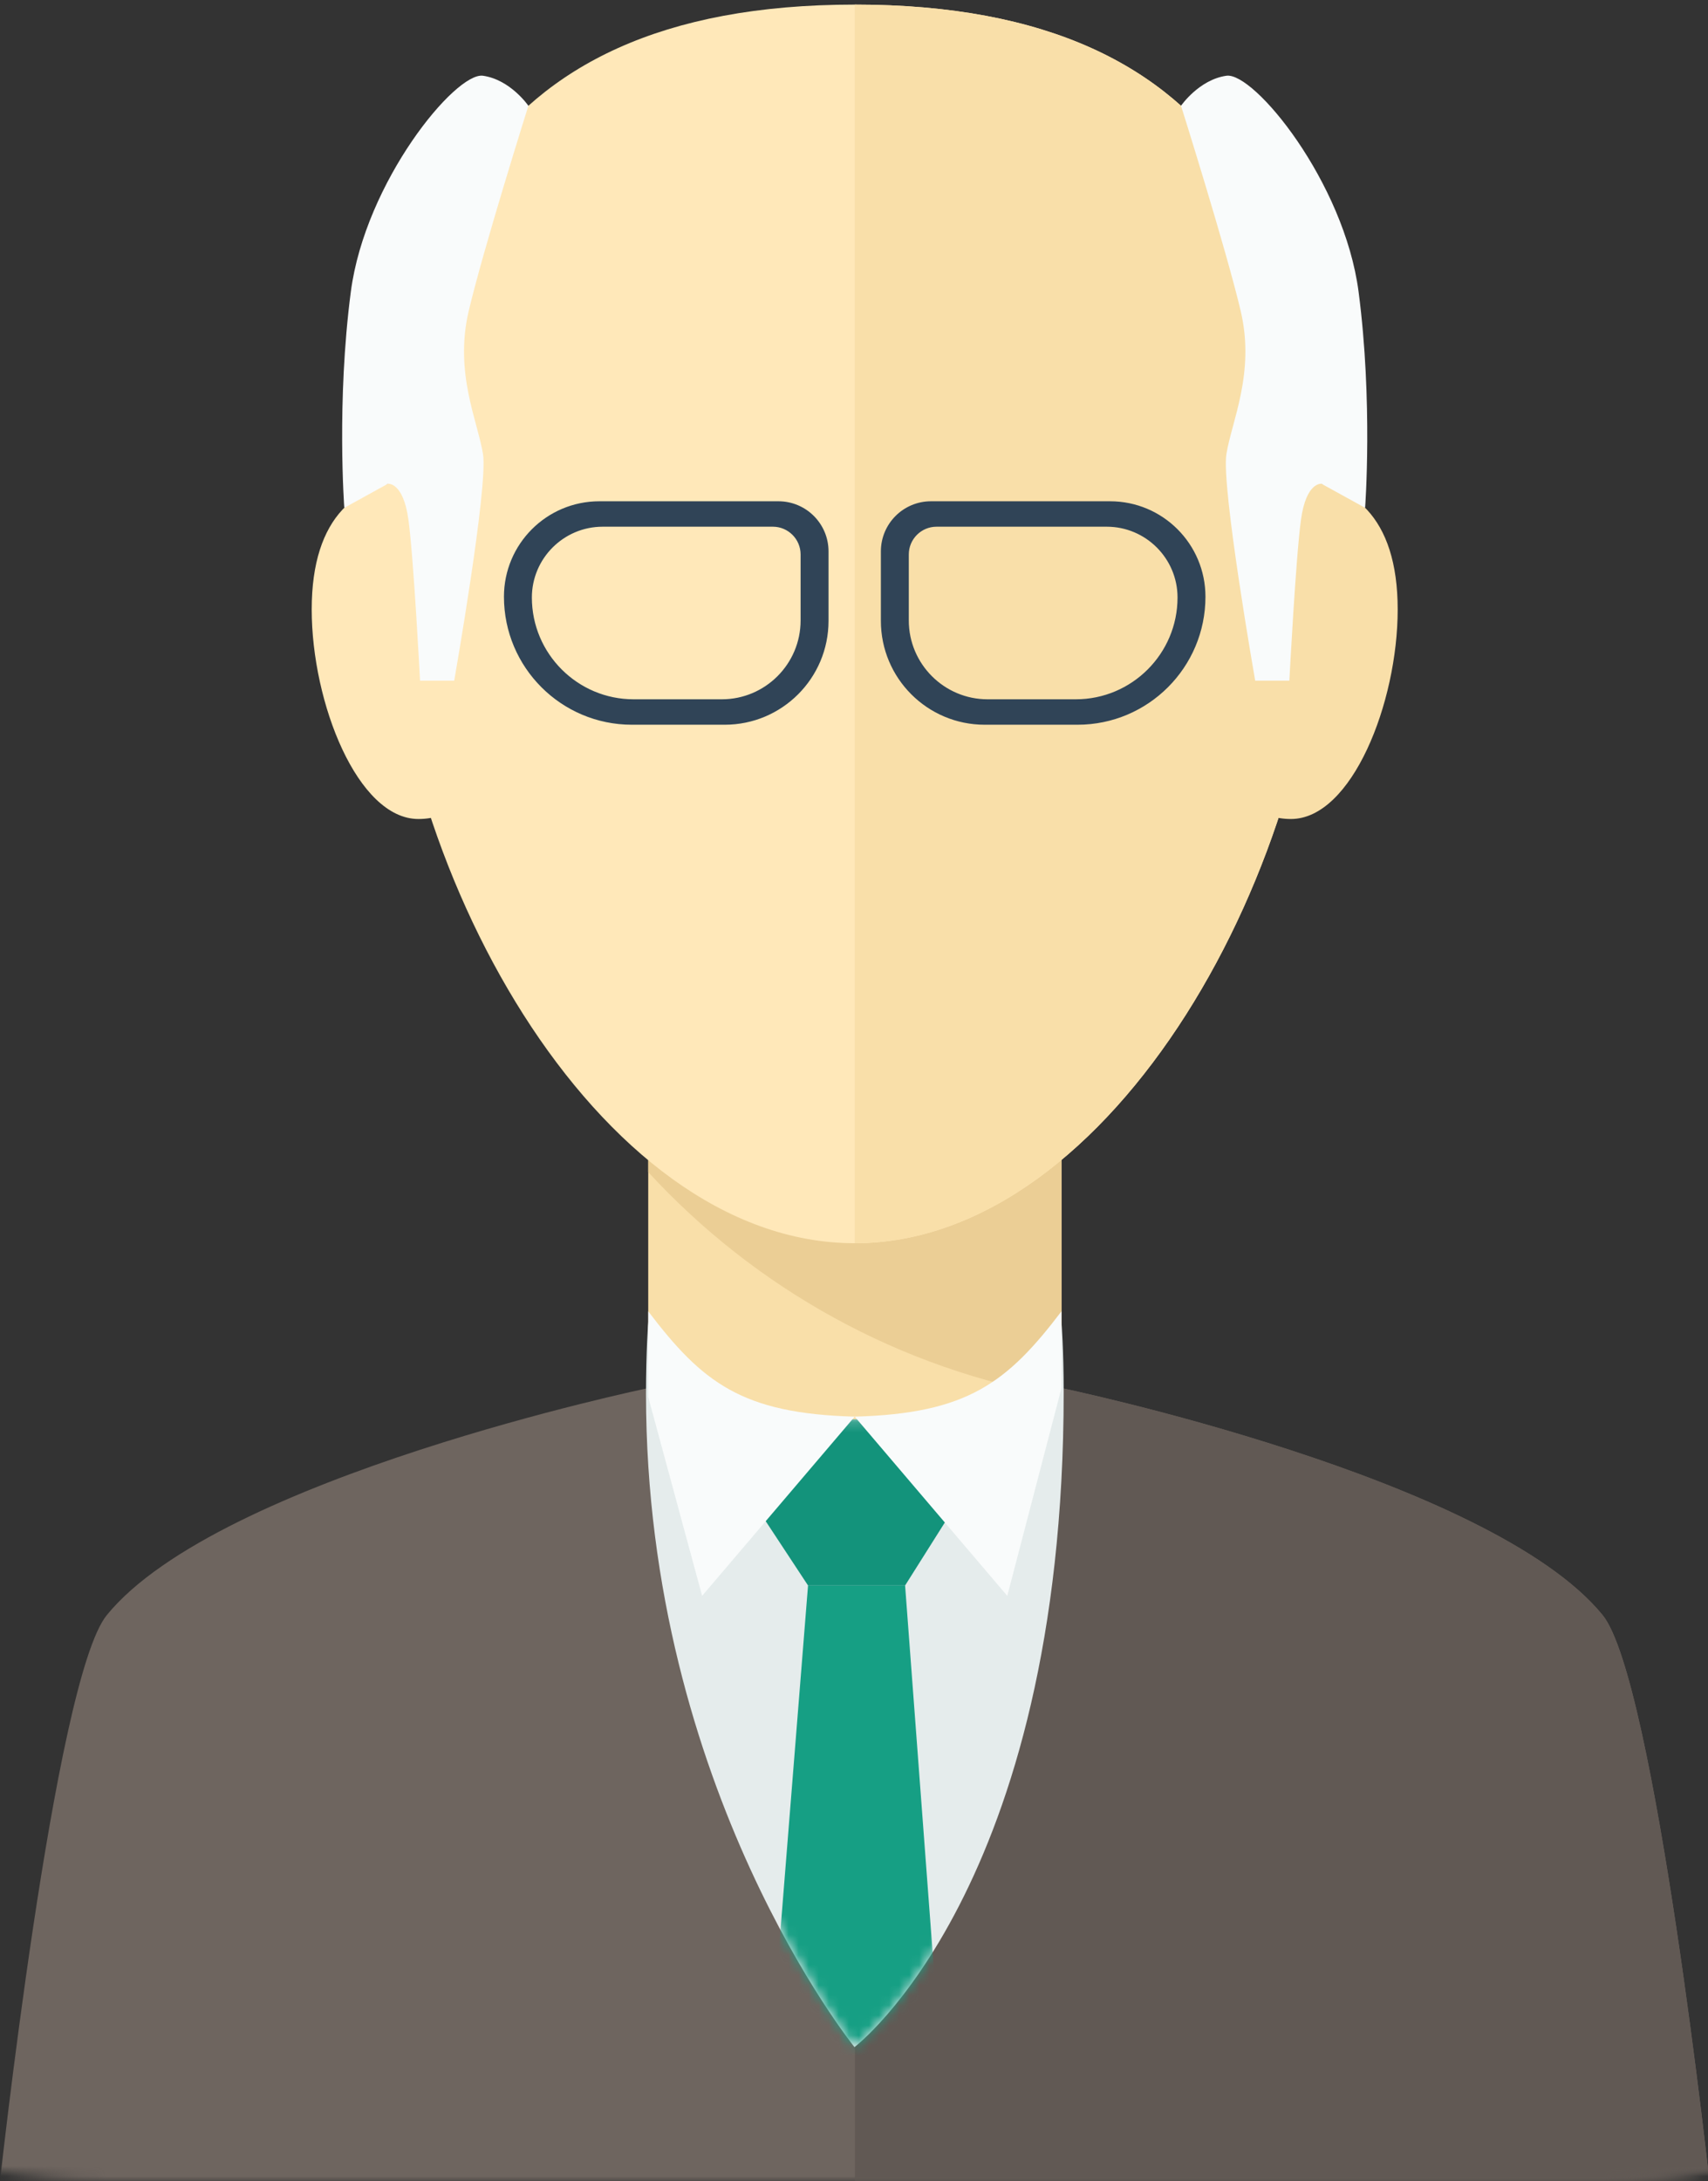
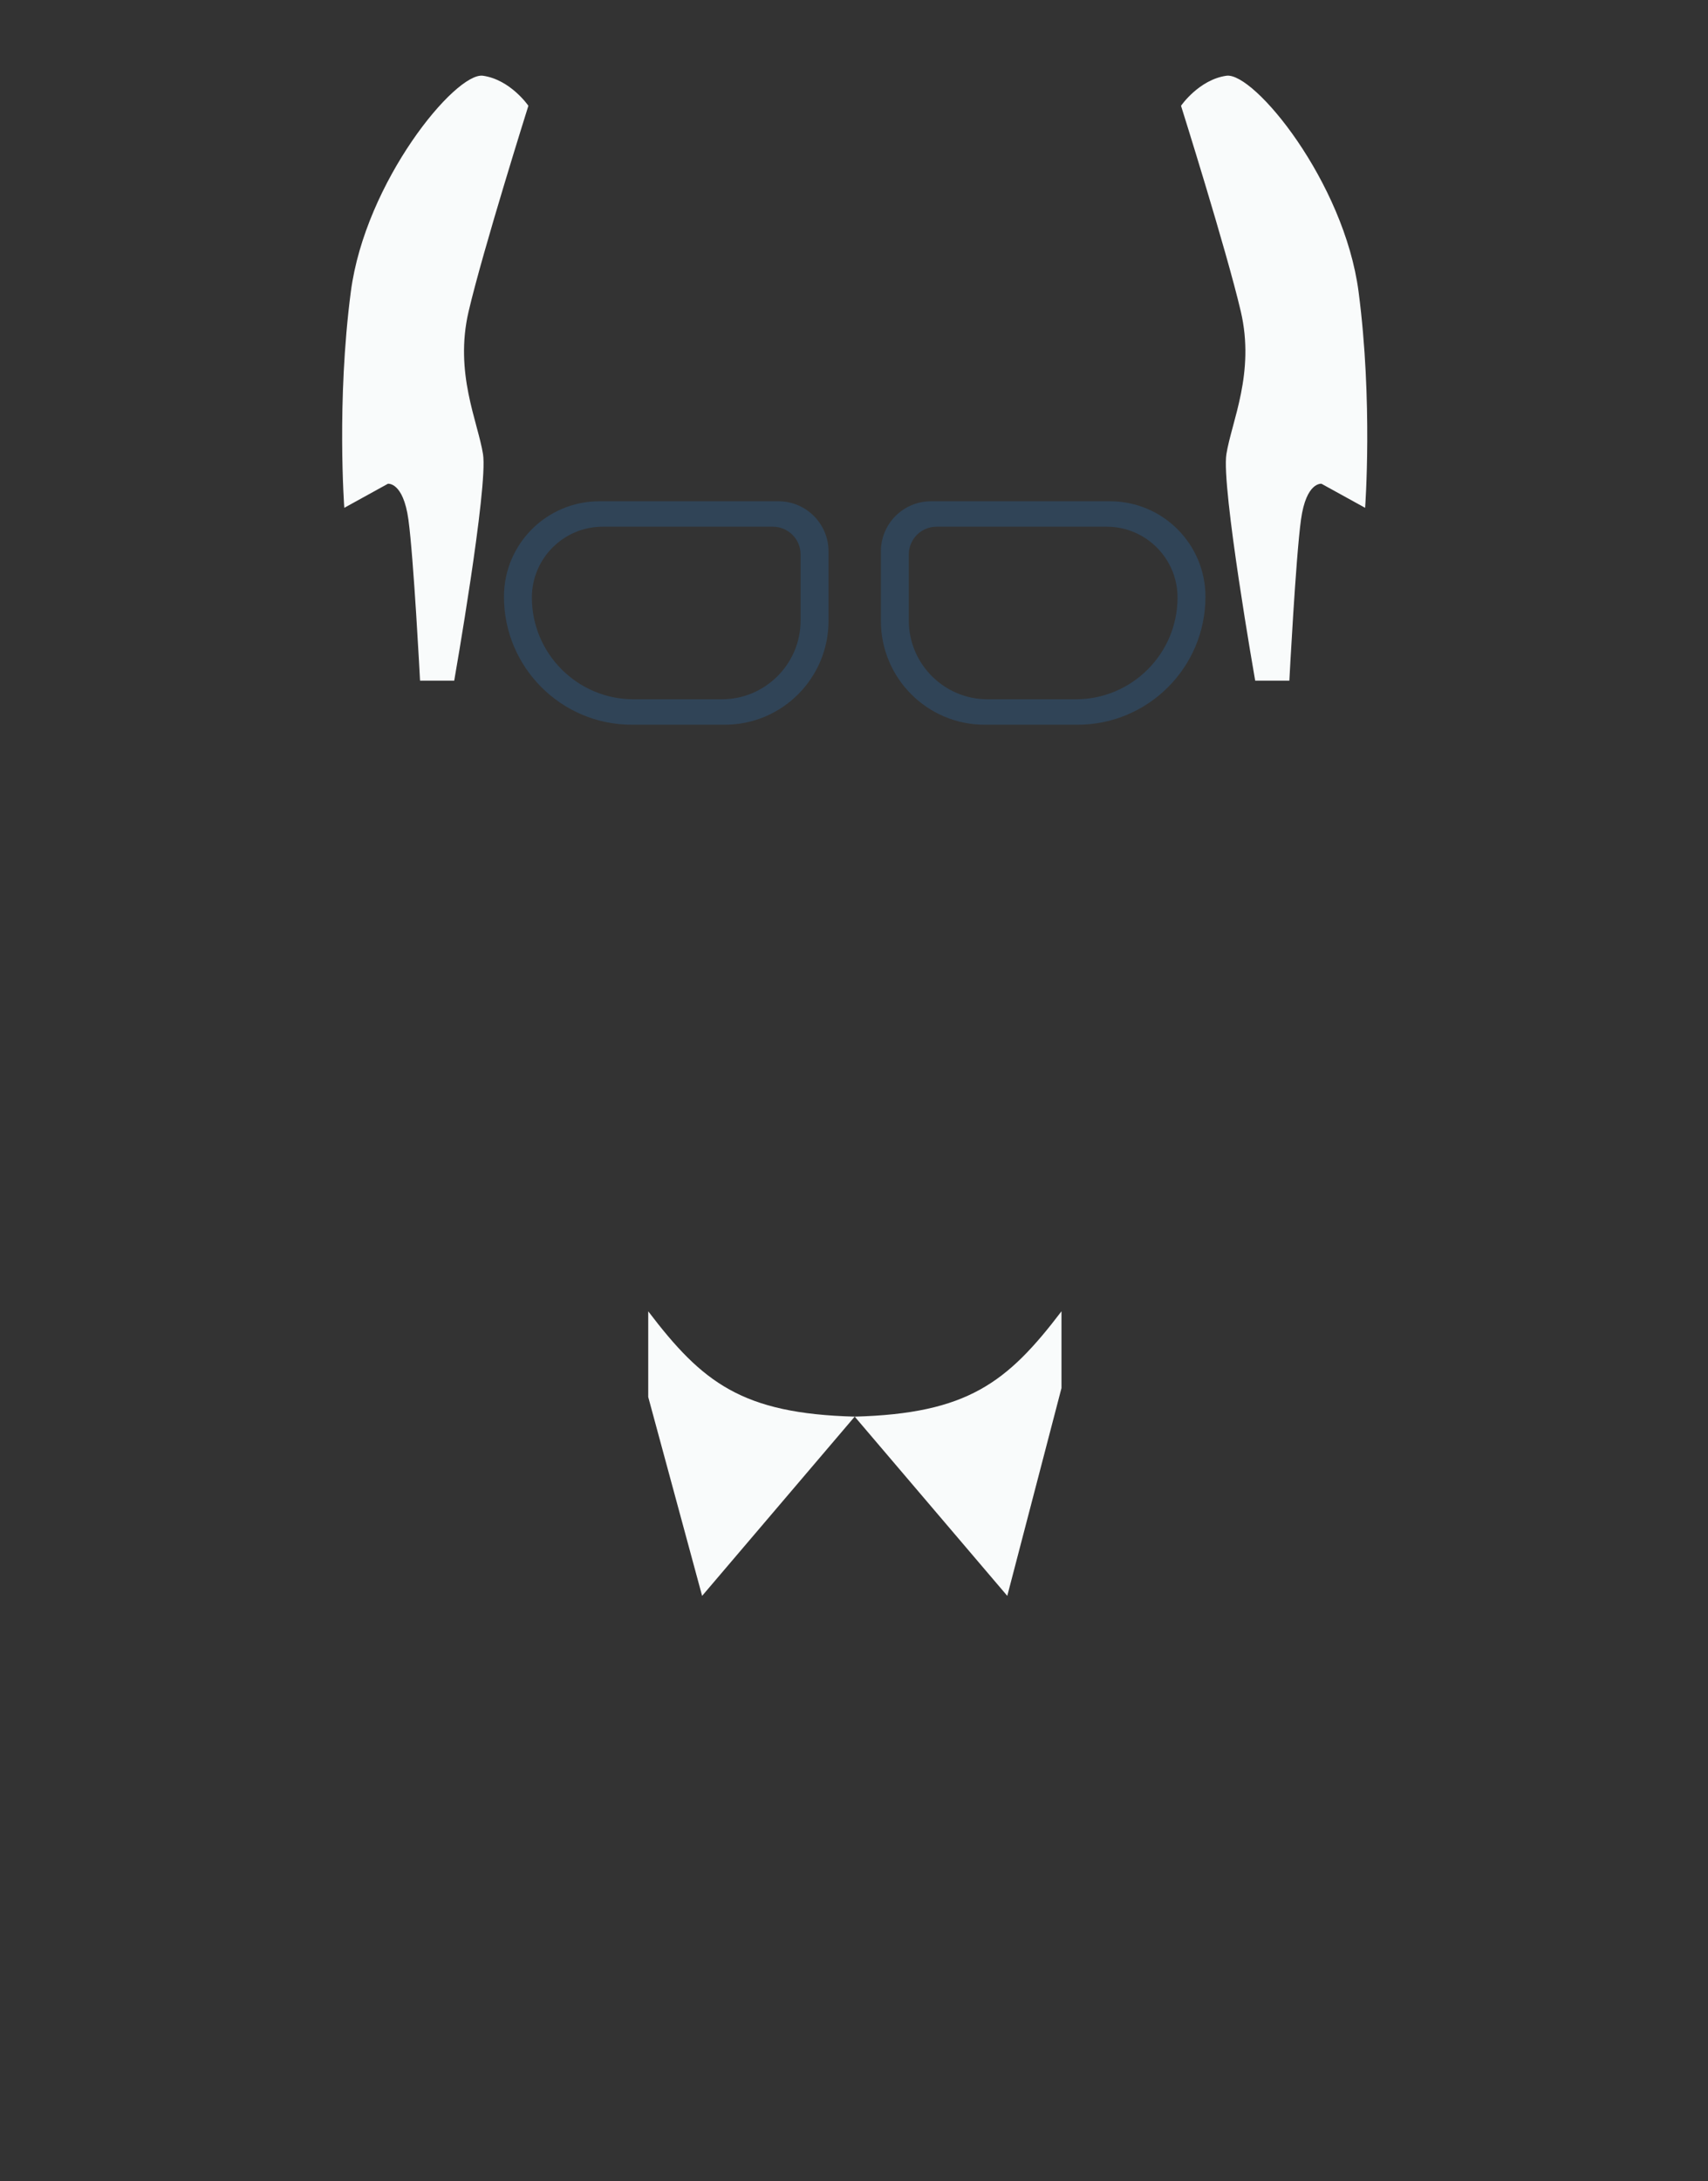
<svg xmlns="http://www.w3.org/2000/svg" xmlns:ns1="http://www.bohemiancoding.com/sketch/ns" xmlns:xlink="http://www.w3.org/1999/xlink" width="170px" height="217px" viewBox="0 0 170 217" version="1.1">
  <rect x="0" y="0" width="170" height="217" fill="#333333" stroke="none" />
  <title>Group</title>
  <desc>Created with Sketch.</desc>
  <defs>
    <path id="path-1" d="M268,208 C268,241 241,268 208,268 L60,268 C27,268 0,241 0,208 L0,60 C0,27 27,0 60,0 L208,0 C241,0 268,27 268,60 L268,208" />
    <path id="path-3" d="M268,208 C268,241 241,268 208,268 L60,268 C27,268 0,241 0,208 L0,60 C0,27 27,0 60,0 L208,0 C241,0 268,27 268,60 L268,208" />
    <path id="path-5" d="M268,208 C268,241 241,268 208,268 L60,268 C27,268 0,241 0,208 L0,60 C0,27 27,0 60,0 L208,0 C241,0 268,27 268,60 L268,208" />
    <path id="path-7" d="M268,208 C268,241 241,268 208,268 L60,268 C27,268 0,241 0,208 L0,60 C0,27 27,0 60,0 L208,0 C241,0 268,27 268,60 L268,208" />
    <path id="path-9" d="M268,208 C268,241 241,268 208,268 L60,268 C27,268 0,241 0,208 L0,60 C0,27 27,0 60,0 L208,0 C241,0 268,27 268,60 L268,208" />
-     <path id="path-11" d="M268,208 C268,241 241,268 208,268 L60,268 C27,268 0,241 0,208 L0,60 C0,27 27,0 60,0 L208,0 C241,0 268,27 268,60 L268,208 L268,208 Z" />
-     <path id="path-13" d="M21.049,72.667 C21.049,72.667 0.299,47.05 0.299,7.713 C0.299,3.358 0.519,0.504 0.519,0.504 C0.567,13.705 41.565,13.19 41.651,0.504 C41.651,0.504 41.87,3.272 41.87,7.516 C41.87,56.871 21.049,72.667 21.049,72.667" />
  </defs>
  <g id="Page-1" stroke="none" stroke-width="1" fill="none" fill-rule="evenodd" ns1:type="MSPage">
    <g id="2_bWFuLWZhY2VzLWljb25zLTEuanBn" ns1:type="MSLayerGroup" transform="translate(-339, -631)">
      <g id="Group" transform="translate(290, 580)">
        <g id="Group-138">
          <g id="Group-125">
            <mask id="mask-2" ns1:name="Clip 124" fill="white">
              <use xlink:href="#path-1" />
            </mask>
            <g id="Clip-124" />
            <path d="M268,208 C268,241 241,268 208,268 L60,268 C27,268 0,241 0,208 L0,60 C0,27 27,0 60,0 L208,0 C241,0 268,27 268,60 L268,208" id="Fill-123" ns1:type="MSShapeGroup" mask="url(#mask-2)" />
          </g>
          <g id="Group-128">
            <mask id="mask-4" ns1:name="Clip 127" fill="white">
              <use xlink:href="#path-3" />
            </mask>
            <g id="Clip-127" />
            <path d="M268,208 C268,241 241,268 208,268 L60,268 C27,268 0,241 0,208 L0,60 C0,27 27,0 60,0 L208,0 C241,0 268,27 268,60 L268,208" id="Fill-126" ns1:type="MSShapeGroup" mask="url(#mask-4)" />
          </g>
          <g id="Group-131">
            <mask id="mask-6" ns1:name="Clip 130" fill="white">
              <use xlink:href="#path-5" />
            </mask>
            <g id="Clip-130" />
            <path d="M268,208 C268,241 241,268 208,268 L60,268 C27,268 0,241 0,208 L0,60 C0,27 27,0 60,0 L208,0 C241,0 268,27 268,60 L268,208" id="Fill-129" ns1:type="MSShapeGroup" mask="url(#mask-6)" />
          </g>
          <g id="Group-134">
            <mask id="mask-8" ns1:name="Clip 133" fill="white">
              <use xlink:href="#path-7" />
            </mask>
            <g id="Clip-133" />
            <path d="M268,208 C268,241 241,268 208,268 L60,268 C27,268 0,241 0,208 L0,60 C0,27 27,0 60,0 L208,0 C241,0 268,27 268,60 L268,208" id="Fill-132" ns1:type="MSShapeGroup" mask="url(#mask-8)" />
          </g>
          <g id="Group-137">
            <mask id="mask-10" ns1:name="Clip 136" fill="white">
              <use xlink:href="#path-9" />
            </mask>
            <g id="Clip-136" />
            <path d="M268,208 C268,241 241,268 208,268 L60,268 C27,268 0,241 0,208 L0,60 C0,27 27,0 60,0 L208,0 C241,0 268,27 268,60 L268,208" id="Fill-135" ns1:type="MSShapeGroup" mask="url(#mask-10)" />
          </g>
        </g>
        <g id="Group-149">
          <mask id="mask-12" ns1:name="Clip 140" fill="white">
            <use xlink:href="#path-11" />
          </mask>
          <g id="Clip-140" />
          <path d="M113.519,165.966 L154.651,165.966 L154.651,218.457 L113.519,218.457 L113.519,165.966 Z" id="Fill-139" fill="#F9DFA9" ns1:type="MSShapeGroup" mask="url(#mask-12)" />
          <path d="M154.651,165.966 L154.651,189.987 C138.488,187.246 124.149,179.159 113.519,167.613 L113.519,165.966 L154.651,165.966" id="Fill-141" fill="#EBCE95" ns1:type="MSShapeGroup" mask="url(#mask-12)" />
-           <path d="M180.704,106.43 C180.704,136.787 159.82,174.689 134.07,174.689 C108.319,174.689 87.435,136.787 87.435,106.43 C87.435,76.073 95.512,51.458 134.07,51.458 C172.628,51.458 180.704,76.073 180.704,106.43" id="Fill-142" fill="#FFE8B9" ns1:type="MSShapeGroup" mask="url(#mask-12)" />
          <path d="M180.704,106.43 C180.704,136.787 159.82,174.689 134.07,174.689 L134.07,51.458 C172.628,51.458 180.704,76.073 180.704,106.43" id="Fill-143" fill="#F9DFA9" ns1:type="MSShapeGroup" mask="url(#mask-12)" />
          <path d="M219.252,269 L48.887,269 C48.887,269 54.4,218.103 59.632,211.684 C70.813,197.98 113.519,189.101 113.519,189.101 C113.696,200.335 123.888,205.952 134.091,205.952 C144.283,205.952 154.485,200.335 154.651,189.101 C154.651,189.101 197.326,197.98 208.508,211.684 C213.74,218.103 219.252,269 219.252,269" id="Fill-144" fill="#6E655F" ns1:type="MSShapeGroup" mask="url(#mask-12)" />
          <path d="M219.252,269 L134.091,269 L134.091,205.952 C144.283,205.952 154.485,200.335 154.651,189.101 C154.651,189.101 197.326,197.98 208.508,211.684 C213.74,218.103 219.252,269 219.252,269" id="Fill-145" fill="#615954" ns1:type="MSShapeGroup" mask="url(#mask-12)" />
-           <path d="M134.049,254.667 C134.049,254.667 113.299,229.05 113.299,189.713 C113.299,185.358 113.519,182.504 113.519,182.504 C113.567,195.705 154.565,195.19 154.651,182.504 C154.651,182.504 154.87,185.272 154.87,189.516 C154.87,238.871 134.049,254.667 134.049,254.667" id="Fill-146" fill="#E5ECEC" ns1:type="MSShapeGroup" mask="url(#mask-12)" />
          <path d="M101.591,115.635 C101.591,124.94 96.691,132.483 90.648,132.483 C84.605,132.483 80.025,120.941 80.025,111.636 C80.025,102.331 84.605,98.788 90.648,98.788 C96.691,98.788 101.591,106.331 101.591,115.635" id="Fill-147" fill="#FFE8B9" ns1:type="MSShapeGroup" mask="url(#mask-12)" />
          <path d="M166.549,115.635 C166.549,124.94 171.448,132.483 177.491,132.483 C183.534,132.483 188.114,120.941 188.114,111.636 C188.114,102.331 183.534,98.788 177.491,98.788 C171.448,98.788 166.549,106.331 166.549,115.635" id="Fill-148" fill="#F9DFA9" ns1:type="MSShapeGroup" mask="url(#mask-12)" />
        </g>
        <g id="Group-153" transform="translate(113, 182)">
          <mask id="mask-14" ns1:name="Clip 151" fill="white">
            <use xlink:href="#path-13" />
          </mask>
          <g id="Clip-151" />
          <path d="M16.425,26.741 L11.605,87 L30.609,87 L26.086,26.741 L16.425,26.741" id="Fill-150" fill="#169F84" ns1:type="MSShapeGroup" mask="url(#mask-14)" />
          <path d="M21.103,10.212 L36.513,10.212 L26.086,26.741 L16.425,26.741 L5.54,10.212 L21.103,10.212" id="Fill-152" fill="#13937B" ns1:type="MSShapeGroup" mask="url(#mask-14)" />
        </g>
        <g id="Group-161" transform="translate(83, 58)" ns1:type="MSShapeGroup">
          <path d="M30.519,123.462 C35.908,130.545 39.837,133.641 51.07,133.941 L35.883,151.773 L30.519,131.987 L30.519,123.462" id="Fill-154" fill="#F9FBFB" />
          <path d="M71.651,123.462 C66.263,130.545 62.302,133.641 51.07,133.941 L66.256,151.773 L71.651,131.101 L71.651,123.462" id="Fill-156" fill="#F9FBFB" />
          <path d="M18.591,3.524 C18.591,3.524 16.81,0.927 14.075,0.536 C11.339,0.145 2.351,11.088 0.918,22.03 C-0.515,32.972 0.268,43.523 0.268,43.523 L4.608,41.131 C4.608,41.131 6.129,40.918 6.65,44.696 C7.171,48.473 7.808,60.718 7.808,60.718 L11.209,60.718 C11.209,60.718 14.596,41.439 14.075,38.182 C13.554,34.926 11.209,30.106 12.642,23.984 C14.075,17.861 18.591,3.524 18.591,3.524" id="Fill-157" fill="#F9FBFB" />
          <path d="M83.549,3.524 C83.549,3.524 85.329,0.927 88.065,0.536 C90.8,0.145 99.789,11.088 101.222,22.03 C102.655,32.972 101.872,43.523 101.872,43.523 L97.531,41.131 C97.531,41.131 96.011,40.918 95.49,44.696 C94.969,48.473 94.332,60.718 94.332,60.718 L90.931,60.718 C90.931,60.718 87.544,41.439 88.065,38.182 C88.586,34.926 90.931,30.106 89.498,23.984 C88.065,17.861 83.549,3.524 83.549,3.524" id="Fill-158" fill="#F9FBFB" />
          <path d="M45.685,54.731 C45.685,59.056 42.168,62.573 37.843,62.573 L29.064,62.573 C23.48,62.573 18.938,58.031 18.938,52.447 C18.938,48.563 22.098,45.402 25.983,45.402 L42.925,45.402 C44.447,45.402 45.685,46.641 45.685,48.162 L45.685,54.731 L45.685,54.731 Z M43.477,42.872 L25.654,42.872 C20.41,42.872 16.159,47.123 16.159,52.367 C16.159,59.401 21.861,65.104 28.896,65.104 L38.13,65.104 C43.838,65.104 48.465,60.477 48.465,54.769 L48.465,47.86 C48.465,45.105 46.231,42.872 43.477,42.872 L43.477,42.872 Z" id="Fill-159" fill="#304457" />
          <path d="M56.454,48.162 C56.454,46.641 57.692,45.402 59.215,45.402 L76.157,45.402 C80.042,45.402 83.202,48.563 83.202,52.447 C83.202,58.031 78.659,62.573 73.076,62.573 L64.297,62.573 C59.972,62.573 56.454,59.056 56.454,54.731 L56.454,48.162 L56.454,48.162 Z M53.675,47.86 L53.675,54.769 C53.675,60.477 58.302,65.104 64.009,65.104 L73.244,65.104 C80.278,65.104 85.981,59.401 85.981,52.367 C85.981,47.123 81.729,42.872 76.486,42.872 L58.663,42.872 C55.908,42.872 53.675,45.105 53.675,47.86 L53.675,47.86 Z" id="Fill-160" fill="#304457" />
        </g>
      </g>
    </g>
  </g>
</svg>